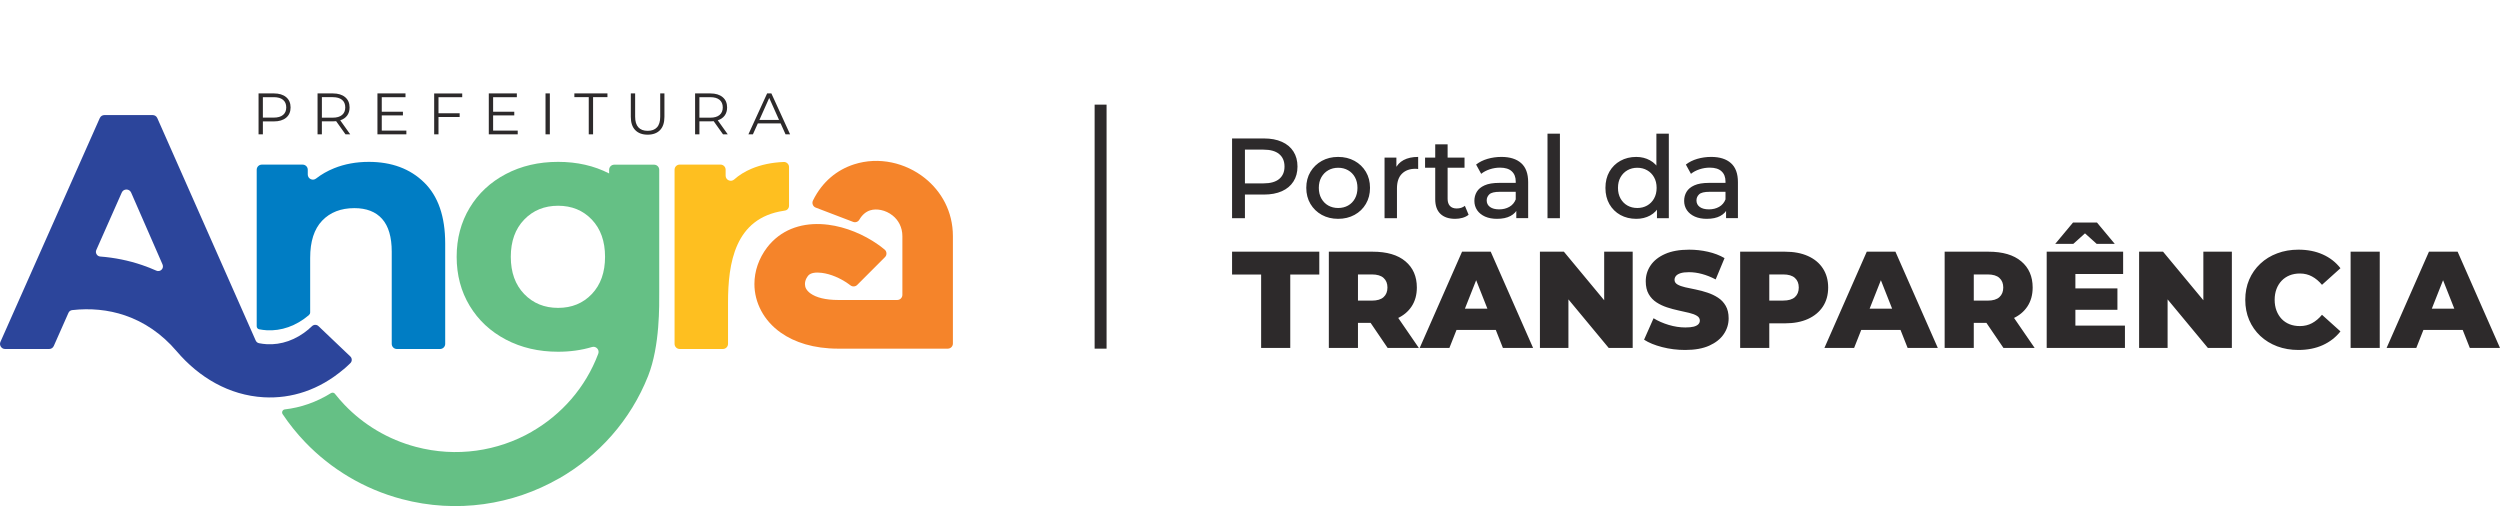
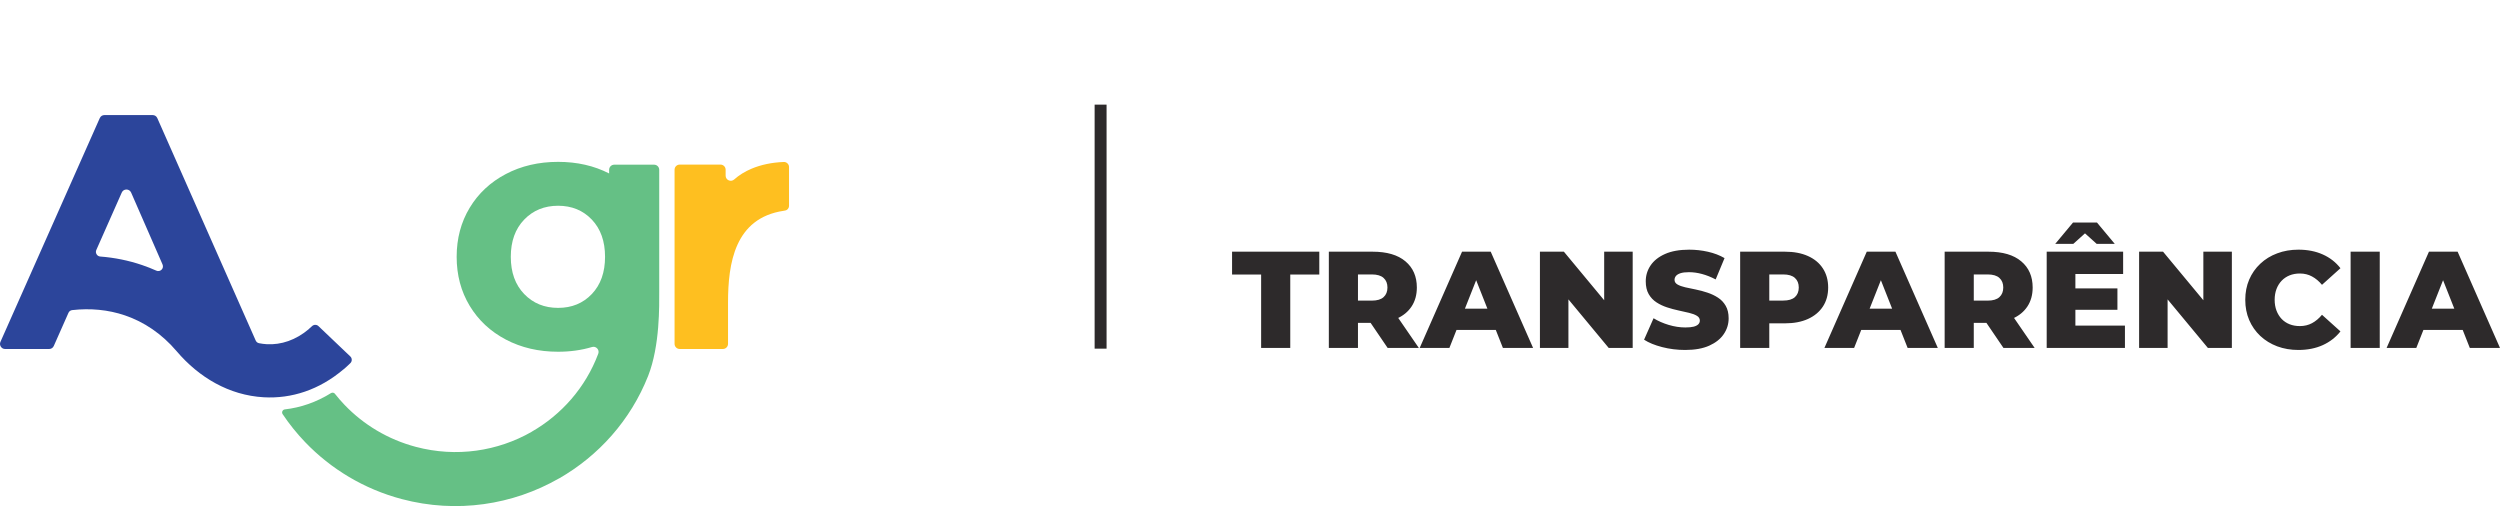
<svg xmlns="http://www.w3.org/2000/svg" xml:space="preserve" version="1.1" style="shape-rendering:geometricPrecision; text-rendering:geometricPrecision; image-rendering:optimizeQuality; fill-rule:evenodd; clip-rule:evenodd" viewBox="0 0 26775.99 5420.51">
  <defs>
    <style type="text/css">
   
    .fil7 {fill:none}
    .fil6 {fill:#2D2A2B}
    .fil8 {fill:#2D2A2B;fill-rule:nonzero}
    .fil4 {fill:#007DC4;fill-rule:nonzero}
    .fil5 {fill:#2C459B;fill-rule:nonzero}
    .fil0 {fill:#2D2A2B;fill-rule:nonzero}
    .fil1 {fill:#65C085;fill-rule:nonzero}
    .fil3 {fill:#F5842A;fill-rule:nonzero}
    .fil2 {fill:#FEBF20;fill-rule:nonzero}
   
  </style>
  </defs>
  <g id="Camada_x0020_1">
    <g id="_515923680">
-       <path class="fil0" d="M2933.22 1000.49c55.89,0 99.7,13.4 131.5,40.1 31.7,26.69 47.56,63.47 47.56,110.1 0,46.74 -15.9,83.4 -47.56,109.87 -31.77,26.46 -75.51,39.78 -131.5,39.78l-117.69 0 0 138.36 -46.32 0 0 -438.1 164.02 0 0 -0.12zm-1.28 259.14c43.42,0 76.55,-9.44 99.49,-28.44 22.95,-19.01 34.49,-45.78 34.49,-80.39 0,-35.4 -11.54,-62.73 -34.49,-81.62 -22.94,-19.01 -56.07,-28.45 -99.49,-28.45l-116.42 0 0 219.05 116.42 0 0 -0.16zm768.37 179.04l-100.12 -140.84c-11.22,1.24 -22.95,1.85 -35.1,1.85l-117.69 0 0 138.98 -46.32 0 0 -438.1 164.02 0c55.87,0 99.68,13.39 131.5,40.09 31.7,26.7 47.56,63.47 47.56,110.1 0,34.17 -8.62,63.16 -25.97,86.73 -17.33,23.56 -42.07,40.6 -74.15,51l106.97 150.28 -50.7 0 0 -0.11zm-136.35 -178.34c43.42,0 76.55,-9.67 99.5,-28.87 22.95,-19.11 34.49,-46.13 34.49,-80.69 0,-35.41 -11.42,-62.73 -34.49,-81.62 -22.95,-19.01 -56.08,-28.45 -99.5,-28.45l-116.4 0 0 219.67 116.4 0 0 -0.05zm788.38 138.36l0 40.09 -309.81 0 0 -438.1 300.47 0 0 40.1 -254.15 0 0 155.88 226.64 0 0 39.47 -226.64 0 0 162.74 263.48 0 0 -0.19zm344.09 -358.02l0 172.1 226.63 0 0 40.09 -226.63 0 0 185.92 -46.32 0 0 -438.1 300.47 0 0 40.1 -254.15 0 0 -0.12zm848.55 358.02l0 40.09 -309.8 0 0 -438.1 300.47 0 0 40.1 -254.15 0 0 155.88 226.63 0 0 39.47 -226.63 0 0 162.74 263.47 0 0 -0.19zm297.77 -398.11l46.32 0 0 438.1 -46.32 0 0 -438.1zm463.02 40.09l-154.03 0 0 -40.09 354.27 0 0 40.09 -153.91 0 0 398.11 -46.32 0 0 -398.11zm630.74 401.83c-56.69,0 -100.97,-16.29 -132.63,-48.8 -31.77,-32.5 -47.56,-79.87 -47.56,-142.07l0 -250.94 46.32 0 0 249.16c0,50.89 11.54,88.91 34.49,113.94 22.95,25.04 56.08,37.51 99.5,37.51 43.85,0 77.17,-12.46 100.12,-37.51 22.95,-25.03 34.48,-63.04 34.48,-113.94l0 -249.16 45.08 0 0 250.94c0,62.24 -15.78,109.57 -47.25,142.07 -31.46,32.51 -75.61,48.8 -132.43,48.8l-0.12 0zm807.3 -3.72l-100.12 -140.82c-11.22,1.23 -22.95,1.85 -34.99,1.85l-117.69 0 0 138.97 -46.32 0 0 -438.1 164.02 0c55.89,0 99.7,13.4 131.39,40.1 31.7,26.7 47.56,63.47 47.56,110.1 0,34.17 -8.64,63.15 -25.97,86.73 -17.33,23.56 -42.07,40.6 -74.15,51l107.08 150.28 -50.7 0 -0.11 -0.12zm-136.51 -178.33c43.42,0 76.55,-9.67 99.5,-28.87 22.95,-19.11 34.37,-46.13 34.37,-80.69 0,-35.41 -11.42,-62.73 -34.37,-81.62 -22.95,-19.01 -56.2,-28.45 -99.5,-28.45l-116.4 0 0 219.66 116.4 0 0 -0.04zm753.43 61.26l-244.15 0 -52.55 117.03 -48.19 0 200.36 -438.1 45.71 0 200.34 438.1 -48.8 0 -52.55 -117.03 -0.16 0zm-16.95 -37.46l-105.11 -235.35 -105.11 235.35 210.3 0 -0.08 0z" />
      <path class="fil1" d="M3587.61 4218.16c32.51,41.22 66.99,80.93 103.33,118.82 203.57,212.38 465.5,370.17 762.45,448.96 436.44,115.91 878.43,45.9 1240.29,-160.76l-0.31 -0.51c320.09,-183.09 577.89,-473.2 714.15,-836.17 7.47,-20.04 3.32,-41.14 -11.22,-56.69 -14.56,-15.67 -35.29,-21.29 -55.77,-15.17 -112.39,33.74 -233.48,50.58 -362.98,50.58 -208.02,0 -394.67,-43.42 -559.81,-130.35 -165.15,-86.92 -294.24,-207.4 -387.29,-361.54 -92.96,-154.22 -139.48,-329.15 -139.48,-524.9 0,-195.8 46.52,-370.79 139.48,-524.9 92.96,-154.22 222.07,-274.71 387.29,-361.54 165.13,-86.92 351.79,-130.35 559.81,-130.35 203.13,0 385.23,41.44 546.42,124.22l0 -39.17c0,-30.22 24.61,-54.84 54.84,-54.84l426.86 0c30.23,0 54.84,24.62 54.84,54.84l0 931.73 0 377.64c0,134.29 9.13,574.67 -119,898.71 -188.28,475.68 -531.56,856.02 -955.3,1098.41l-1.15 0c-491.89,281.36 -1091.56,376.91 -1682.44,220.1 -402.46,-106.78 -757.89,-321.14 -1034.56,-609.78 -88.82,-92.65 -169.51,-192.96 -240.95,-299.74 -6.54,-9.86 -7.47,-21.4 -2.48,-32.08 4.99,-10.68 14.43,-17.57 26.16,-18.89 170.02,-19.31 337.25,-76.85 493.74,-174.26 14.33,-8.95 32.83,-5.62 43.3,7.58l-0.23 0.04zm2389.85 -920.69c146.87,0 267.35,-49.54 361.54,-148.61 94.2,-99.08 141.34,-231.94 141.34,-398.32 0,-166.37 -47.14,-299.23 -141.34,-398.3 -94.2,-99.07 -214.79,-148.61 -361.54,-148.61 -146.86,0 -267.96,49.54 -363.4,148.61 -95.44,99.07 -143.23,231.93 -143.23,398.3 0,166.37 47.67,299.13 143.23,398.32 95.44,99.07 216.53,148.61 363.4,148.61z" />
      <path class="fil2" d="M7862.93 1922.47c53.06,-47.06 115.11,-85.56 185.92,-115.41 101.36,-42.69 216.34,-66.8 344.82,-72.29 15.48,-0.61 29.07,4.45 40.3,15.17 11.22,10.68 16.83,24.12 16.83,39.55l0 413.68c0,15.67 -5.92,29.29 -17.33,39.97 -11.54,10.8 -25.55,12.35 -41.03,14.75 -522.3,78.53 -595.02,559.39 -595.02,984.48l0 440.56c0,30.23 -24.62,54.84 -54.84,54.84l-462.9 0c-30.23,0 -54.84,-24.61 -54.84,-54.84l0 -1865.22c0,-30.23 24.61,-54.84 54.84,-54.84l437.24 0c30.22,0 54.84,24.61 54.84,54.84l0 63.55c0,22.13 12.26,41.02 32.38,50.08 20.17,9.01 42.38,5.61 58.91,-8.94l-0.12 0.07z" />
-       <path class="fil3" d="M8707 2148.06c100.54,-204.73 260.49,-330.09 440.68,-388.02 131.59,-42.26 270.44,-47.25 402.25,-19.74 128.27,26.7 251.33,84.02 355.31,167 177.49,141.76 300.67,357.17 300.67,622.23l0 1149.84c0,30.23 -24.61,54.84 -54.83,54.84l-1172.69 0c-263.89,0 -468.93,-67.41 -615.68,-171.17 -93.15,-65.75 -162.74,-146.02 -209.69,-233.99 -49.03,-91.91 -72.91,-189.94 -72.91,-287.58 0,-136.77 46.44,-273.58 136.26,-391.65 16.84,-22.15 35.22,-43 54.84,-62.62 161.19,-161.07 379,-208.25 600.52,-180.07 187.46,23.81 380.12,104.38 532.48,212.08 24.19,17.14 47.68,35.1 70.32,53.79 12.27,10.18 19.01,23.69 19.74,39.67 0.73,15.97 -4.68,29.92 -15.99,41.33l-297.26 297.65c-19.62,19.62 -50.46,21.59 -72.49,4.56 -7.58,-5.92 -15.48,-11.72 -23.69,-17.45 -84.76,-59.9 -187.46,-104.17 -282.9,-116.33 -61.49,-7.77 -114.67,-1.85 -141.88,25.36 -2.59,2.59 -5.3,5.8 -8.31,9.67 -20.17,26.48 -30.54,55.89 -30.54,84.13 0,17.77 3.84,34.61 11.64,49.34 9.88,18.5 26.16,36.46 49.04,52.76 59.52,41.95 156.31,69.28 296.53,69.28l631.56 0c30.22,0 54.84,-24.62 54.84,-54.84l0 -628.47c0,-95.67 -42.69,-171.87 -104.08,-221.02 -36.95,-29.5 -80.19,-49.85 -124.85,-59.1 -41.02,-8.52 -81.54,-7.89 -116.84,3.52 -43.3,13.93 -84.01,46.01 -115.17,99.7 -13.63,23.49 -41.64,33.32 -67,23.69l-400.05 -152.88c-14.94,-5.73 -25.66,-16.29 -31.46,-31.14 -5.81,-14.87 -5.3,-29.92 1.78,-44.24l-0.19 -0.11z" />
-       <path class="fil4" d="M3949.57 1733.65c244.71,0 442.36,73.34 592.83,220.29 150.51,146.75 225.78,364.64 225.78,653.38l0 1075.77c0,30.23 -24.62,54.84 -54.84,54.84l-462.9 0c-30.23,0 -54.84,-24.61 -54.84,-54.84l0 -987.61c0,-156.62 -34.29,-273.46 -102.72,-350.63 -68.54,-77.05 -167.61,-115.6 -297.33,-115.6 -144.36,0 -259.45,44.66 -345.03,133.99 -85.68,89.32 -128.48,222.06 -128.48,398.3l0 585.58c0,9.98 -3.95,18.5 -11.54,25.03 -0.73,0.63 -1.35,1.24 -2.08,1.86l0.49 0.61c-139.78,118.62 -297.56,171.26 -451.68,162.55 -27.51,-1.55 -54.64,-5.06 -81.3,-10.3 -15.6,-3.02 -26.58,-16.41 -26.58,-32.31l0 -1676.61c0,-30.22 24.61,-54.84 54.83,-54.84l437.24 0c30.23,0 54.84,24.62 54.84,54.84l0 51.09c0,21.52 11.54,39.9 30.85,49.34 19.31,9.37 40.83,7.16 57.85,-6.11 57.13,-44.66 121.83,-81.54 194.02,-110.61 112.58,-45.28 236.19,-67.93 370.79,-67.93l-0.2 -0.11z" />
      <path class="fil5" d="M4.96 3660.86l1063.53 -2395.84c9.02,-20.24 27.94,-32.63 50.16,-32.63l515.96 0c22.21,0 41.14,12.35 50.15,32.63l1053.86 2382.04c6.86,15.36 19.63,25.66 36.15,28.87 27.02,5.3 54.42,8.83 82.24,10.49 154.15,8.71 311.89,-43.93 451.68,-162.55l-0.51 -0.61c11.66,-9.98 23.07,-20.16 34.05,-30.42 19.44,-18.27 49.66,-18.19 68.85,0.19l340.65 324.35c10.18,9.76 15.36,21.83 15.59,35.95 0.12,14.12 -4.99,26.28 -15.05,36.15 -24.42,24 -49.04,46.52 -73.53,67.3l-1.17 -0.12c-257.05,218.63 -555.13,315.1 -852.27,298.27 -372.45,-21.1 -695.34,-213.44 -933.08,-492.94 -161.5,-189.87 -351.56,-315.03 -553.58,-383.99 -180.62,-61.56 -373.15,-78.53 -565.3,-56.81 -18.19,2.09 -32.82,12.77 -40.21,29.5l-157.04 354.58c-8.95,20.35 -27.94,32.62 -50.16,32.62l-470.91 0c-19.11,0 -35.52,-8.94 -46.01,-24.92 -10.38,-15.99 -11.85,-34.68 -4.15,-52.13l0.08 0.04zm1736.11 -827.89l-336.62 -770.41c-8.94,-20.37 -27.93,-32.83 -50.15,-32.83 -22.22,-0.11 -41.33,12.27 -50.27,32.62l-272.42 614.85c-6.74,15.36 -5.8,31.58 2.79,46.01 8.62,14.43 22.45,22.95 39.17,24.3 151.75,11.54 302.64,41.64 449.5,91.72 51.09,17.45 101.67,37.28 151.45,59.6 19.31,8.62 40.83,4.68 55.77,-10.18 15.05,-14.87 19.11,-36.34 10.6,-55.66l0.19 -0.04z" />
    </g>
    <rect class="fil6" x="11723.85" y="1120.65" width="127.95" height="2613.55" />
    <rect class="fil7" x="5526.48" width="1186.8" height="508.61" />
-     <path class="fil8" d="M13195.9 2336.67l0 -853.76 340.89 0c75.01,0 139.25,11.99 192.72,36.18 53.66,23.78 94.92,58.14 123.59,103.46 29.07,45.13 43.5,99 43.5,161.41 0,61.79 -14.42,115.26 -43.5,160.18 -28.67,45.13 -69.92,79.69 -123.59,103.68 -53.47,23.99 -117.7,35.98 -192.72,35.98l-264.66 0 61.6 -65.46 0 318.34 -137.83 0zm137.83 -303.7l-61.6 -68.91 260 0c74.2,0 130.3,-15.65 168.11,-46.95 38.22,-31.52 57.33,-76.02 57.33,-133.15 0,-57.93 -19.11,-102.45 -57.33,-133.96 -37.81,-31.52 -93.91,-47.37 -168.11,-47.37l-260 0 61.6 -69.11 0 499.45zm998.29 310.81c-65.46,0 -124,-14.22 -175.43,-42.47 -51.22,-28.46 -91.67,-67.7 -121.55,-117.7 -29.48,-50.21 -44.31,-107.53 -44.31,-171.56 0,-64.85 14.83,-122.18 44.71,-171.77 29.89,-49.6 70.54,-88.63 121.57,-117.09 51.03,-28.26 109.37,-42.49 175.02,-42.49 65.65,0 124.2,14.23 175.62,42.49 51.64,28.46 92.09,67.49 121.57,117.09 29.47,49.39 44.11,106.72 44.11,171.77 0,64.43 -14.64,121.55 -44.11,171.56 -29.07,50 -69.72,89.24 -121.57,117.7 -51.83,28.26 -110.38,42.47 -175.62,42.47zm0 -116.07c39.84,0 75.21,-8.73 106.31,-26.22 31.1,-17.48 55.69,-42.49 73.58,-75 18.09,-32.73 27.04,-70.95 27.04,-114.44 0,-43.71 -8.95,-81.73 -27.04,-114.05 -17.89,-32.32 -42.49,-57.11 -73.58,-74.6 -31.11,-17.68 -66.27,-26.62 -105.7,-26.62 -39.65,0 -75.01,8.94 -106.12,26.62 -30.89,17.49 -55.49,42.28 -73.99,74.6 -18.3,32.32 -27.44,70.33 -27.44,114.05 0,43.5 9.14,81.71 27.44,114.44 18.5,32.51 43.1,57.52 73.99,75 31.11,17.49 66.27,26.22 105.51,26.22zm497.02 108.96l0 -648.45 126.85 0 0 175.23 -13.22 -50.62c18.5,-43.3 48.79,-76.02 90.66,-98.59 41.87,-22.36 93.72,-33.55 155.72,-33.55l0 129.49c-5.69,-0.82 -10.98,-1.42 -15.65,-1.83 -4.68,-0.41 -9.56,-0.61 -14.64,-0.61 -60.37,0 -108.35,17.89 -143.92,53.47 -35.17,35.16 -52.86,87.61 -52.86,156.93l0 318.53 -132.94 0zm756.59 7.11c-68.1,0 -120.94,-17.68 -158.15,-53.25 -37.19,-35.77 -55.69,-88.02 -55.69,-156.93l0 -588.07 132.74 0 0 584.21c0,32.73 8.34,58.14 25,76.23 16.88,17.89 40.86,26.84 71.77,26.84 35.16,0 64.44,-9.36 88.22,-28.26l39.84 95.53c-17.89,14.64 -39.64,25.61 -65.26,32.94 -25.61,7.11 -51.83,10.77 -78.47,10.77zm-322.59 -547.01l0 -108.55 422.62 0 0 108.55 -422.62 0zm977.15 539.9l0 -134.36 -6.1 -26.63 0 -232.14c0,-46.35 -14.03,-82.53 -42.28,-108.55 -27.85,-26.22 -69.92,-39.44 -126.23,-39.44 -37.6,0 -74.2,5.89 -110.17,17.89 -35.58,11.8 -66.06,27.86 -91.28,48.38l-54.48 -99.19c33.95,-26.84 74.81,-47.17 122.37,-61.19 47.37,-13.82 97.17,-20.74 149,-20.74 90.87,0 161.41,22.16 211.21,66.47 50,44.11 75.01,112.22 75.01,203.89l0 385.61 -127.05 0zm-206.32 7.11c-48.99,0 -91.69,-7.93 -128.07,-23.99 -36.58,-16.46 -64.84,-39.23 -84.96,-68.3 -19.73,-29.47 -29.69,-62.8 -29.69,-100.01 0,-35.77 8.54,-68.1 25.62,-96.76 17.07,-29.06 45.12,-52.24 83.95,-69.72 39.02,-17.48 91.07,-26.22 155.91,-26.22l196.98 0 0 95.55 -190.88 0c-55.49,0 -92.49,9.14 -111.39,27.23 -18.91,18.09 -28.26,39.64 -28.26,65.05 0,29.47 11.79,52.84 35.37,70.13 23.78,17.07 56.51,25.61 98.18,25.61 40.86,0 77.25,-8.95 108.96,-26.84 31.91,-18.09 54.68,-44.71 68.51,-79.88l24.19 91.67c-15.45,37 -42.28,65.67 -80.7,86.2 -38.01,20.12 -85.98,30.28 -143.71,30.28zm540.51 -7.11l0 -904.99 132.94 0 0 904.99 -132.94 0zm950.93 7.11c-63.62,0 -120.34,-13.82 -170.34,-41.26 -49.8,-27.64 -88.83,-66.27 -117.5,-115.86 -28.45,-49.61 -42.68,-107.74 -42.68,-174.22 0,-66.66 14.23,-124.81 42.68,-174.2 28.67,-49.6 67.7,-88.22 117.5,-115.86 50,-27.85 106.72,-41.68 170.34,-41.68 53.67,0 102.45,11.99 146.15,35.99 44.12,23.99 79.49,60.37 105.71,109.36 26.43,48.59 39.64,110.79 39.64,186.4 0,74.6 -12.8,136.6 -38.42,185.8 -25.61,48.99 -60.37,85.57 -104.48,109.56 -43.91,23.99 -93.5,35.98 -148.59,35.98zm10.78 -116.07c39.23,0 74.2,-8.73 105.1,-26.22 31.1,-17.48 55.9,-42.49 74.2,-75 18.49,-32.73 27.64,-70.74 27.64,-114.05 0,-44.11 -9.15,-82.12 -27.64,-114.44 -18.3,-32.32 -43.1,-57.11 -74.2,-74.6 -30.9,-17.68 -65.87,-26.62 -105.1,-26.62 -39.24,0 -74.4,8.94 -105.51,26.62 -30.89,17.49 -55.49,42.28 -73.99,74.6 -18.3,32.32 -27.44,70.33 -27.44,114.44 0,43.3 9.14,81.32 27.44,114.05 18.5,32.51 43.1,57.52 73.99,75 31.11,17.49 66.27,26.22 105.51,26.22zm210.59 108.96l0 -164.04 6.1 -161.41 -12.2 -161.41 0 -418.14 133.15 0 0 904.99 -127.05 0zm740.13 0l0 -134.36 -6.1 -26.63 0 -232.14c0,-46.35 -14.03,-82.53 -42.28,-108.55 -27.85,-26.22 -69.92,-39.44 -126.23,-39.44 -37.6,0 -74.2,5.89 -110.17,17.89 -35.58,11.8 -66.06,27.86 -91.28,48.38l-54.48 -99.19c33.95,-26.84 74.81,-47.17 122.37,-61.19 47.37,-13.82 97.17,-20.74 149,-20.74 90.87,0 161.41,22.16 211.21,66.47 50,44.11 75.01,112.22 75.01,203.89l0 385.61 -127.05 0zm-206.32 7.11c-48.99,0 -91.69,-7.93 -128.07,-23.99 -36.58,-16.46 -64.84,-39.23 -84.96,-68.3 -19.73,-29.47 -29.69,-62.8 -29.69,-100.01 0,-35.77 8.54,-68.1 25.62,-96.76 17.07,-29.06 45.12,-52.24 83.95,-69.72 39.02,-17.48 91.07,-26.22 155.91,-26.22l196.98 0 0 95.55 -190.88 0c-55.49,0 -92.49,9.14 -111.39,27.23 -18.91,18.09 -28.26,39.64 -28.26,65.05 0,29.47 11.79,52.84 35.37,70.13 23.78,17.07 56.51,25.61 98.18,25.61 40.86,0 77.25,-8.95 108.96,-26.84 31.91,-18.09 54.68,-44.71 68.51,-79.88l24.19 91.67c-15.45,37 -42.28,65.67 -80.7,86.2 -38.01,20.12 -85.98,30.28 -143.71,30.28z" />
    <path class="fil8" d="M13507.17 3726.69l0 -786.04 -311.28 0 0 -244.98 934.31 0 0 244.98 -311.02 0 0 786.04 -312.01 0zm725.16 0l0 -1031.02 468.13 0c153.43,0 270.77,34.37 352.27,103.34 81.5,68.49 122.25,162.02 122.25,280.34 0,78.8 -18.9,146.56 -56.46,203.27 -37.55,56.7 -91.07,100.41 -160.3,130.6 -68.97,29.94 -150.96,44.92 -245.97,44.92l-306.61 0 138.69 -129.85 0 398.41 -312.01 0zm629.91 0l-255.06 -375.34 331.41 0 257.75 375.34 -334.09 0zm-317.9 -364.3l-138.69 -142.62 287.7 0c56.22,0 98.19,-12.52 125.45,-37.57 27.49,-24.79 41.24,-59.16 41.24,-102.86 0,-43.45 -13.75,-77.56 -41.24,-102.37 -27.26,-25.03 -69.23,-37.55 -125.45,-37.55l-287.7 0 138.69 -143.11 0 566.07zm661.08 364.3l453.65 -1031.02 307.1 0 453.9 1031.02 -323.3 0 -347.6 -880.3 122.25 0 -347.86 880.3 -318.14 0zm256.04 -193.2l79.79 -227.55 492.93 0 80.27 227.55 -652.98 0zm1031.77 193.2l0 -1031.02 256.53 0 552.08 665.25 -120.53 0 0 -665.25 305.38 0 0 1031.02 -256.77 0 -551.84 -665.25 120.29 0 0 665.25 -305.14 0zm1555.12 21.6c-85.18,0 -167.17,-10.31 -246.21,-30.69 -78.8,-20.38 -143.36,-46.65 -193.44,-79.3l101.62 -229.77c47.62,29.46 101.63,53.26 162.02,71.43 60.64,18.18 120.05,27.26 178.72,27.26 37.81,0 67.75,-2.95 90.09,-8.84 22.59,-6.13 39.03,-14.98 49.34,-26.02 10.31,-11.05 15.47,-23.82 15.47,-38.79 0,-21.59 -10.55,-38.78 -31.67,-51.3 -20.86,-12.76 -48.36,-23.31 -82.96,-31.42 -34.37,-8.35 -71.93,-16.94 -112.93,-25.53 -40.99,-8.6 -82.23,-19.88 -123.72,-33.39 -41.49,-13.5 -79.54,-31.66 -113.66,-54 -34.11,-22.34 -61.85,-51.56 -82.96,-88.14 -20.87,-36.33 -31.43,-81.99 -31.43,-136.97 0,-62.11 17.19,-118.57 51.56,-169.63 34.61,-51.3 86.16,-92.3 155.14,-122.98 68.99,-30.69 155.39,-46.14 258.74,-46.14 67.75,0 134.77,7.36 201.05,22.34 66.03,14.98 125.2,37.55 177.48,68l-94.99 228.3c-49.84,-26.03 -98.69,-45.42 -146.56,-58.18 -47.86,-13.02 -94.51,-19.39 -139.92,-19.39 -37.55,0 -67.75,3.68 -90.58,11.04 -22.59,7.61 -38.79,17.43 -48.85,29.95 -9.83,12.27 -14.74,26.02 -14.74,40.99 0,20.87 10.31,37.31 31.18,49.58 21.11,12.28 48.85,22.34 82.98,30.19 34.61,7.61 72.66,15.71 114.14,24.06 41.49,8.35 82.72,19.39 123.73,33.14 40.99,13.51 78.55,31.18 112.92,53.52 34.61,22.1 62.11,51.3 82.98,87.39 21.11,36.09 31.66,81.02 31.66,134.77 0,61.12 -17.43,117.34 -52.29,168.65 -34.37,51.06 -85.91,92.3 -154.9,123.48 -68.48,30.93 -154.9,46.4 -258.98,46.4zm589.41 -21.6l0 -1031.02 479.92 0c95.01,0 177,15.46 245.97,46.4 69.23,30.93 122.74,75.36 160.3,133.04 37.57,57.69 56.46,125.69 56.46,204.24 0,78.8 -18.9,146.8 -56.46,204 -37.55,57.2 -91.07,101.63 -160.3,133.05 -68.97,31.18 -150.96,46.64 -245.97,46.64l-306.61 0 138.69 -134.76 0 398.41 -312.01 0zm312.01 -364.3l-138.69 -143.11 287.7 0c56.22,0 98.19,-12.28 125.45,-37.07 27.49,-24.79 41.24,-59.16 41.24,-102.86 0,-43.45 -13.75,-77.56 -41.24,-102.37 -27.26,-25.03 -69.23,-37.55 -125.45,-37.55l-287.7 0 138.69 -143.11 0 566.07zm590.38 364.3l453.65 -1031.02 307.1 0 453.9 1031.02 -323.3 0 -347.6 -880.3 122.25 0 -347.86 880.3 -318.14 0zm256.04 -193.2l79.79 -227.55 492.93 0 80.27 227.55 -652.98 0zm1031.77 193.2l0 -1031.02 468.13 0c153.43,0 270.77,34.37 352.27,103.34 81.5,68.49 122.25,162.02 122.25,280.34 0,78.8 -18.9,146.56 -56.46,203.27 -37.55,56.7 -91.07,100.41 -160.3,130.6 -68.97,29.94 -150.96,44.92 -245.97,44.92l-306.61 0 138.69 -129.85 0 398.41 -312.01 0zm629.91 0l-255.06 -375.34 331.41 0 257.75 375.34 -334.09 0zm-317.9 -364.3l-138.69 -142.62 287.7 0c56.22,0 98.19,-12.52 125.45,-37.57 27.49,-24.79 41.24,-59.16 41.24,-102.86 0,-43.45 -13.75,-77.56 -41.24,-102.37 -27.26,-25.03 -69.23,-37.55 -125.45,-37.55l-287.7 0 138.69 -143.11 0 566.07zm780.88 364.3l0 -1031.02 818.68 0 0 239.09 -511.34 0 0 552.83 530.73 0 0 239.1 -838.07 0zm285.74 -408.48l0 -229.03 471.83 0 0 229.03 -471.83 0zm-194.41 -706.25l190.49 -228.3 256.77 0 190.49 228.3 -193.68 0 -207.43 -186.57 164.22 0 -207.19 186.57 -193.68 0zm898.46 1114.73l0 -1031.02 256.53 0 552.08 665.25 -120.53 0 0 -665.25 305.38 0 0 1031.02 -256.77 0 -551.84 -665.25 120.29 0 0 665.25 -305.14 0zm1705.86 21.6c-81.51,0 -157.11,-13.02 -226.58,-38.79 -69.48,-26.26 -129.87,-63.33 -181.17,-111.2 -51.06,-48.12 -90.83,-104.82 -119.06,-170.37 -27.98,-65.55 -41.98,-137.72 -41.98,-217 0,-78.8 14,-150.98 41.98,-216.27 28.23,-65.55 68,-122.25 119.06,-170.13 51.3,-48.36 111.69,-85.42 181.17,-111.2 69.47,-26.27 145.32,-39.27 227.06,-39.27 97.22,0 183.88,16.94 260.21,51.05 76.35,33.89 139.68,82.98 190.01,147.54l-197.87 177.98c-32.15,-38.79 -67.75,-68.73 -106.78,-89.6 -38.78,-21.11 -81.99,-31.67 -129.85,-31.67 -40.26,0 -76.84,6.63 -109.98,19.88 -32.9,13.26 -61.37,32.41 -85.18,57.2 -23.82,24.8 -42.23,54.5 -55.49,89.11 -13,34.86 -19.63,73.4 -19.63,115.38 0,42.46 6.63,81.26 19.63,115.86 13.26,34.62 31.67,64.56 55.49,89.6 23.81,24.79 52.28,43.69 85.18,56.7 33.14,13.02 69.72,19.39 109.98,19.39 47.86,0 91.07,-10.31 129.85,-31.18 39.03,-20.86 74.63,-50.81 106.78,-89.84l197.87 177.98c-50.33,63.57 -113.66,112.68 -190.01,147.28 -76.34,34.37 -163.25,51.56 -260.69,51.56zm559.45 -21.6l0 -1031.02 312.01 0 0 1031.02 -312.01 0zm385.41 0l453.65 -1031.02 307.1 0 453.9 1031.02 -323.3 0 -347.6 -880.3 122.25 0 -347.86 880.3 -318.14 0zm256.04 -193.2l79.79 -227.55 492.93 0 80.27 227.55 -652.98 0z" />
  </g>
</svg>